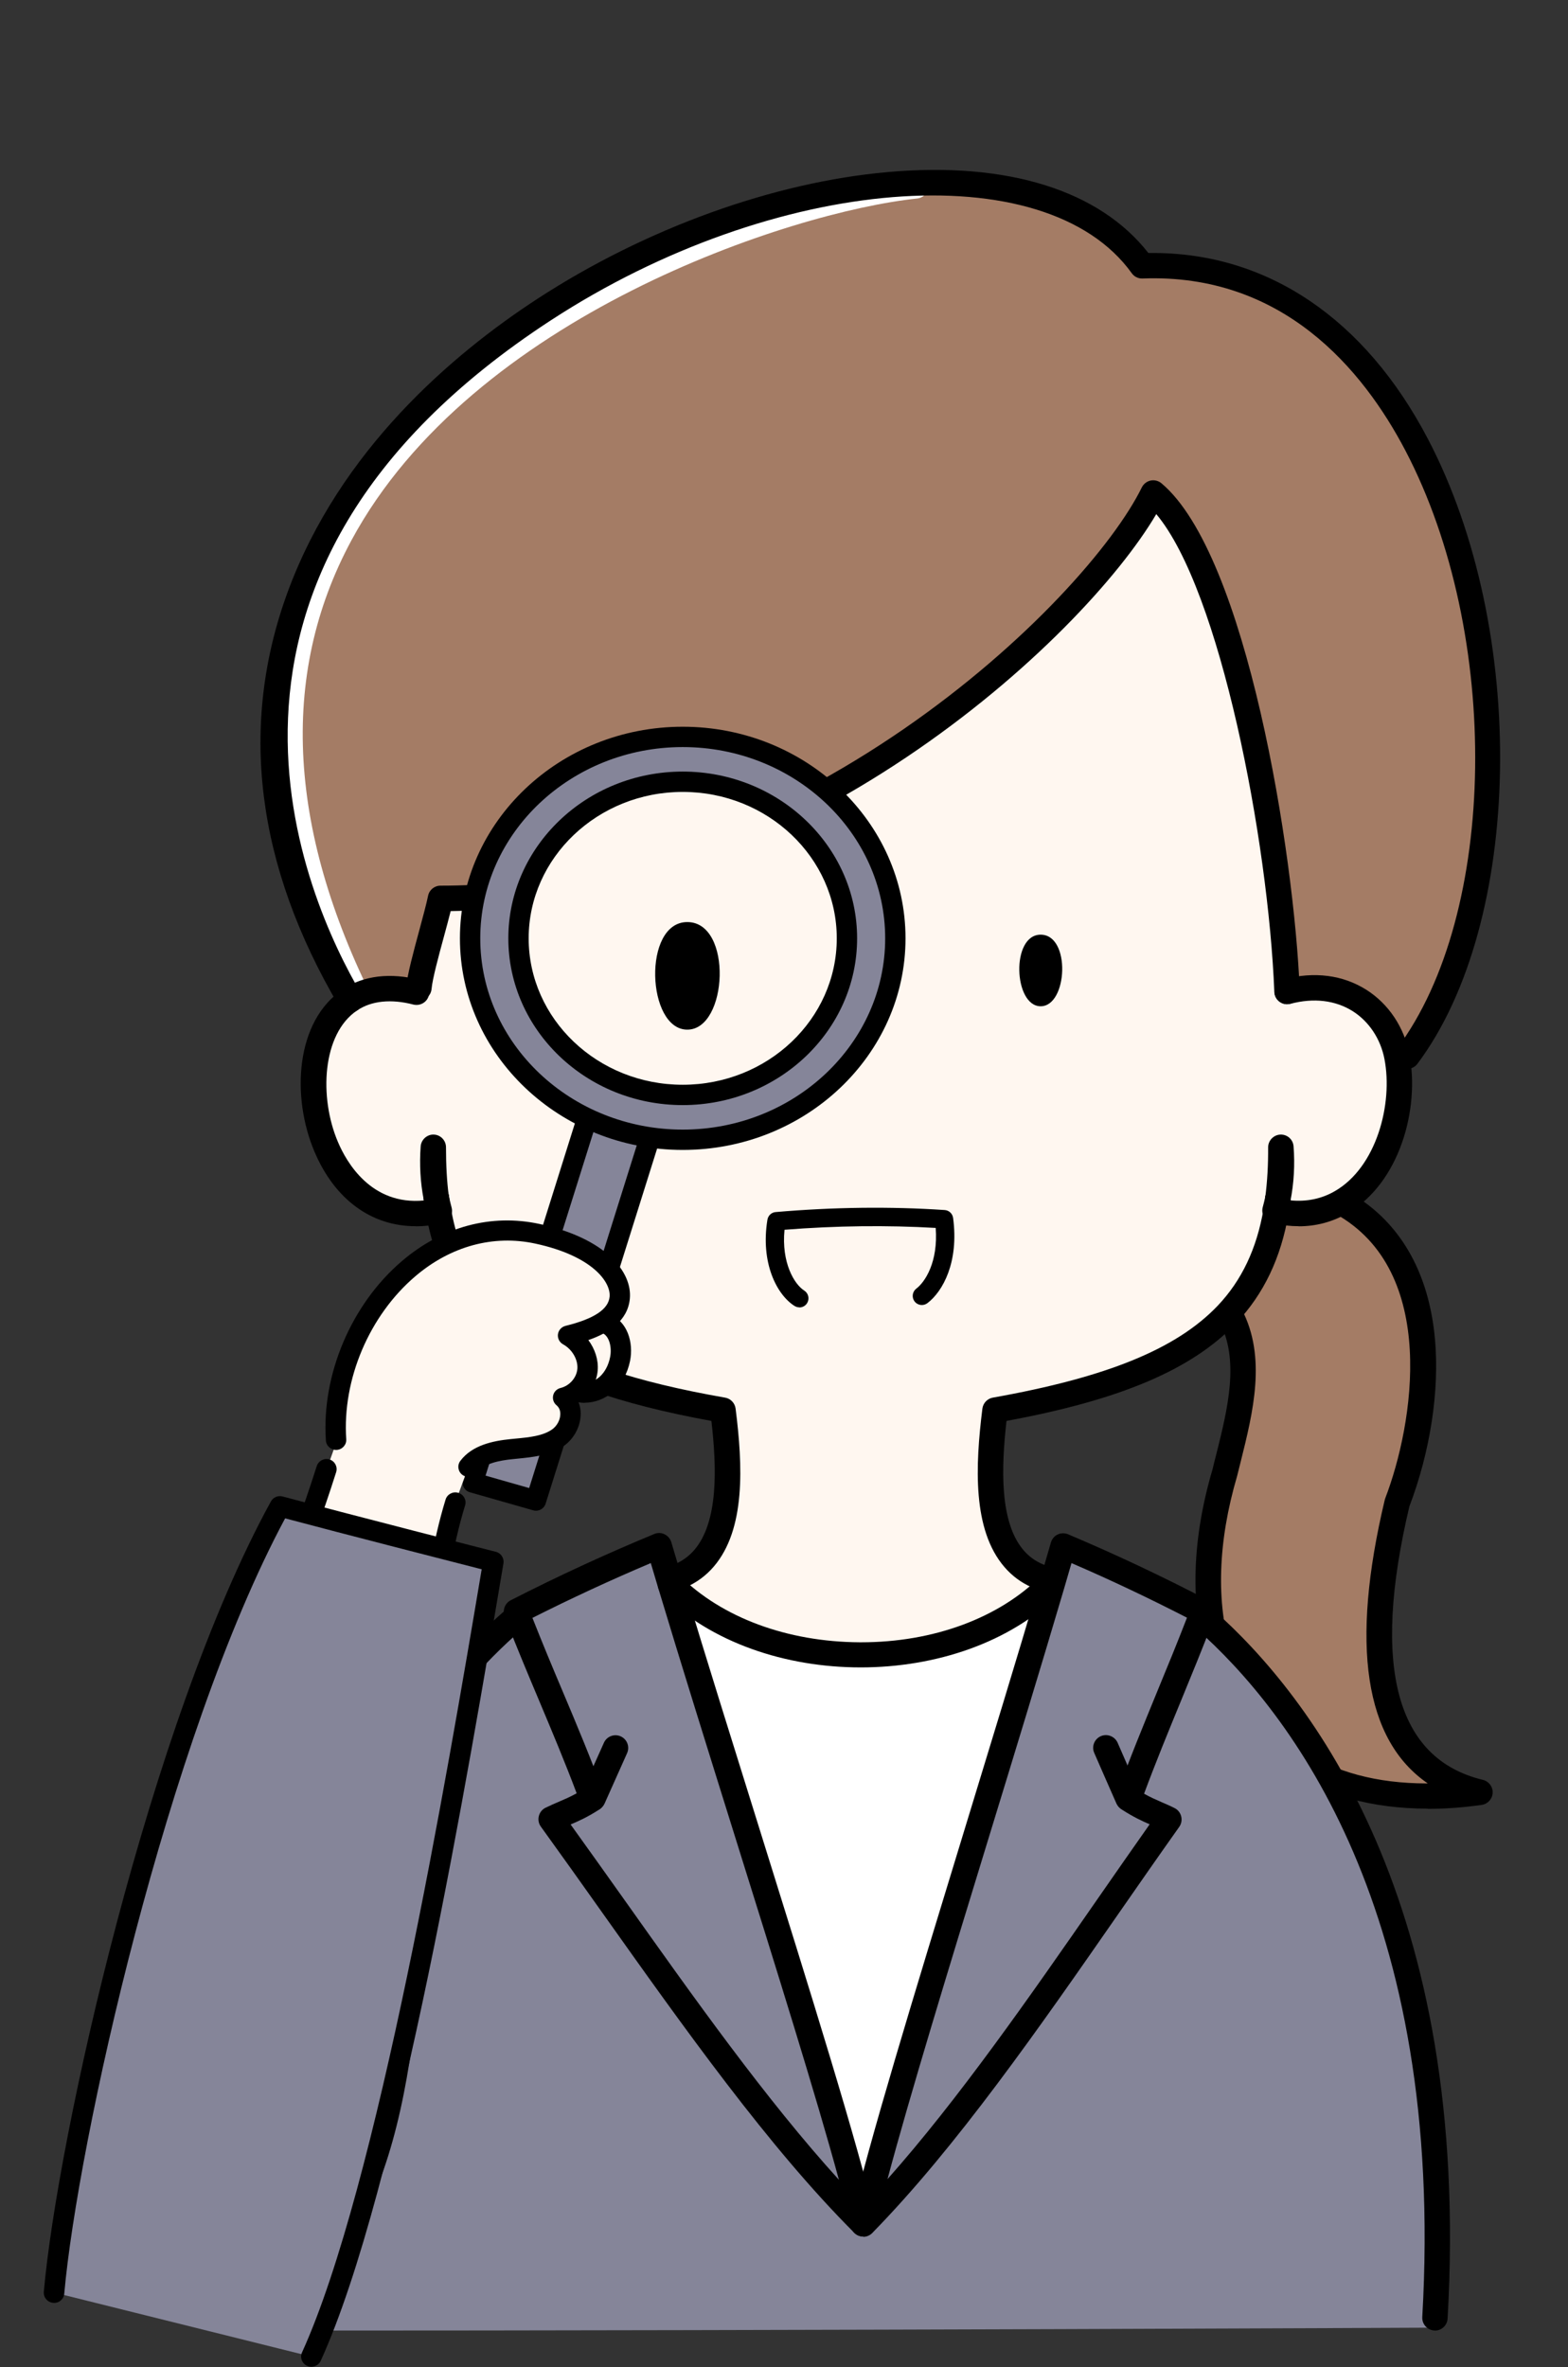
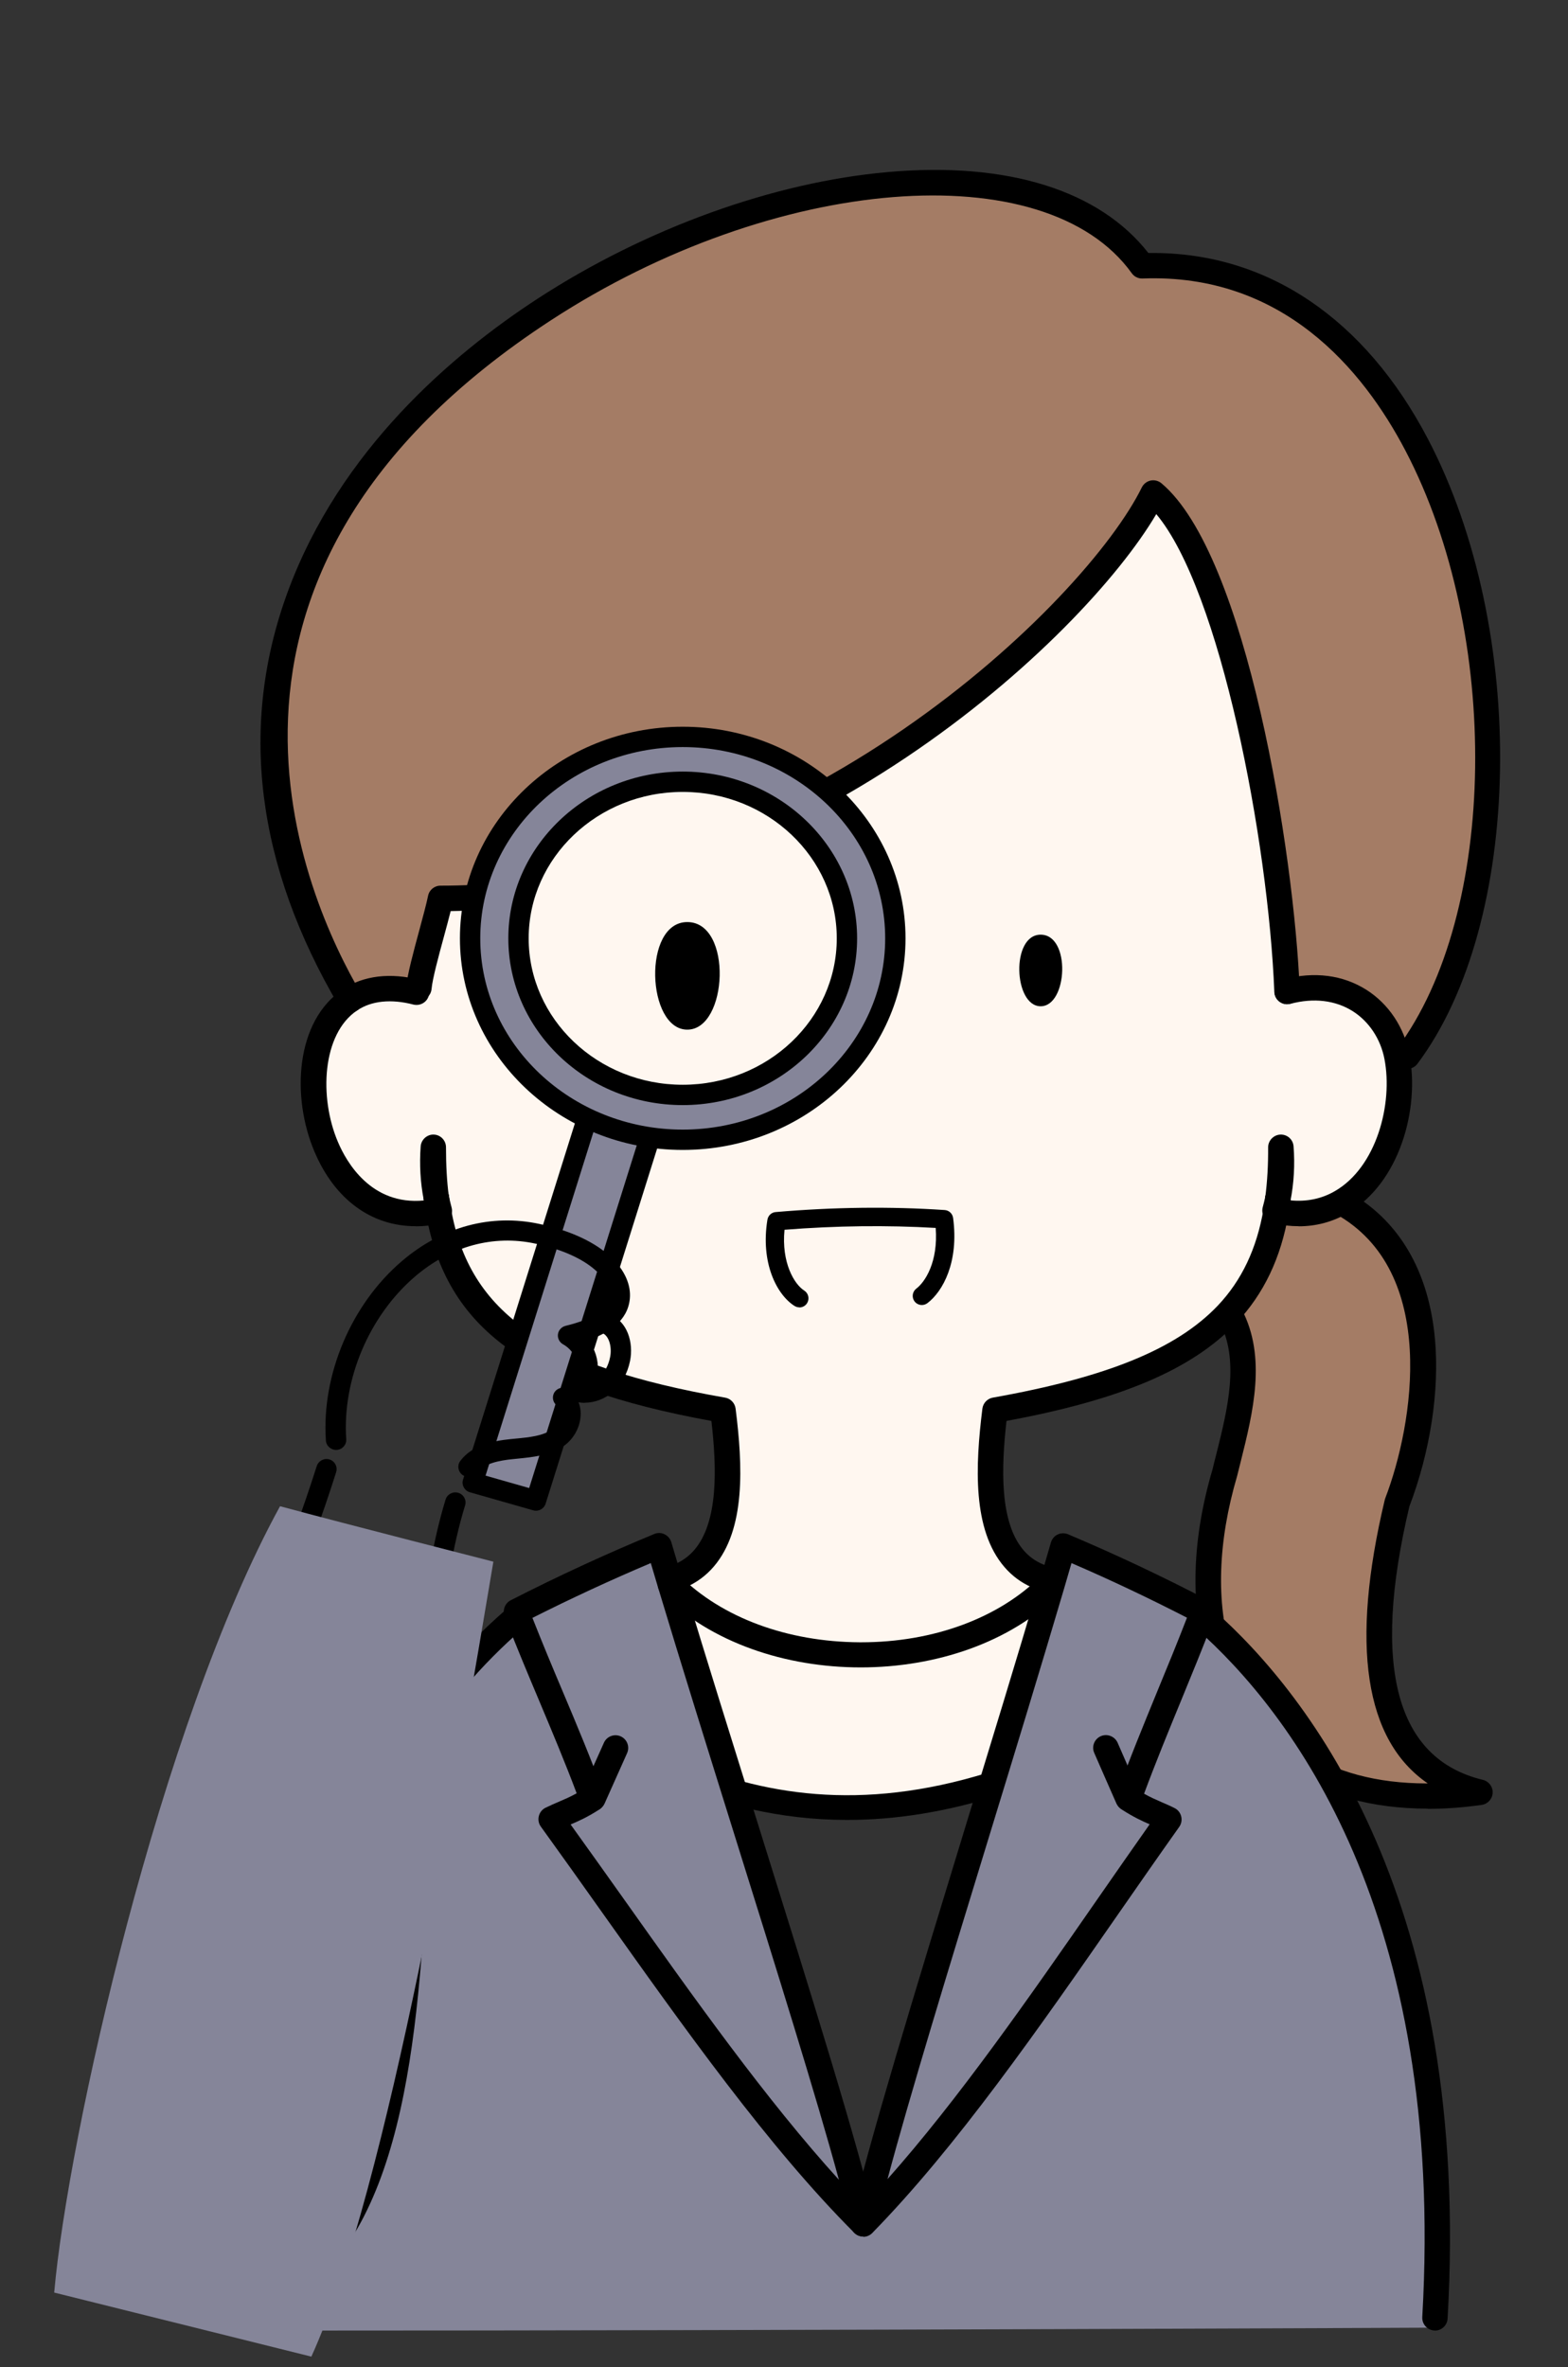
<svg xmlns="http://www.w3.org/2000/svg" height="232.8" preserveAspectRatio="xMidYMid meet" version="1.0" viewBox="8.5 -3.6 154.2 232.8" width="154.2" zoomAndPan="magnify">
  <rect x="8.5" y="-3.6" width="154.2" height="232.8" fill="#333333" stroke="none" />
  <g>
    <g>
      <g id="change1_1">
        <path d="M133.98,115.49c2.5,.55,4.64,.16,6.4-.86v.02c10.52,5.78,8.93,20.61,5.51,29.53-2.45,10.29-4.21,25.5,8.14,28.47-13.83,1.95-22.69-3.75-25.63-13.29-1.58-5.12-1.45-11.35,.54-18.1,1.25-5.15,3.04-10.81,.57-15.5l-.37-.11c2.6-2.74,4.14-6.07,4.84-10.16Z" fill="#a47c65" />
      </g>
      <g id="change1_2">
        <path d="M145.87,100.31c-.86-4.49-4.02-7.83-9.77-6.33l-1.03-.07c-.6-15.26-5.68-42.76-13.16-49.02-5.33,10.89-34.12,39.87-70.09,39.87-.46,2.2-1.97,6.99-2.13,8.79l-2.9,.07c-1.53,0-2.82,.4-3.87,1.11C8.51,36.26,102.03-3.62,120.81,22.54c34.15-1.27,41.94,56.55,26.08,77.72l-1.02,.05Z" fill="#a47c65" />
      </g>
      <g id="change2_1">
-         <path d="M44.65,97.64c-.45,0-.89-.25-1.11-.68-9.38-18.15-10.29-34.5-2.68-48.61C53.32,25.24,85.04,14.85,98.44,13.44c.7-.07,1.3,.43,1.37,1.11s-.43,1.3-1.11,1.37c-12.46,1.31-43.77,11.59-55.64,33.62-7.19,13.33-6.28,28.9,2.7,46.27,.32,.61,.08,1.37-.54,1.68-.18,.09-.38,.14-.57,.14Z" fill="#fff" />
-       </g>
+         </g>
      <g id="change3_3">
        <path d="M134.17,114.61c.33-1.69,.42-3.38,.29-5.05,0,1.8-.09,3.48-.29,5.05Zm1.93-20.3c5.75-1.5,8.91,1.84,9.77,6.33,.99,5.12-1,11.73-5.49,14.32-1.76,1.02-3.9,1.41-6.4,.86,.07-.38,.13-.78,.18-1.18-.08,.39-.17,.77-.28,1.16,.03,.01,.07,.02,.1,.02-.7,4.09-2.24,7.42-4.84,10.16-4.31,4.52-11.55,7.41-22.81,9.41-.81,6.54-1.47,16.68,7.3,16.94,4.37,.27,9.93,3.22,11.26,7.83,.26,.91,.35,1.89,.24,2.92-31.13,19.6-48.38,10.08-64.57,0-.69-6.26,6.34-10.42,11.64-10.75,8.86-.26,8.2-10.4,7.38-16.94-18.3-3.2-26.08-8.73-27.97-19.57,.03,0,.07,0,.1-.02-.12-.44-.22-.88-.31-1.32-.2-1.54-.28-3.17-.28-4.92-.12,1.63-.04,3.28,.28,4.92,.06,.45,.12,.9,.21,1.34-11.95,2.61-15.86-15.98-8.69-20.76,1.05-.71,2.34-1.11,3.87-1.11l2.9-.07c.16-1.8,1.67-6.59,2.13-8.79,35.97,0,64.76-28.98,70.09-39.87,7.48,6.26,12.56,33.76,13.16,49.02l1.03,.07Z" fill="#fff7f0" />
      </g>
    </g>
    <g id="change4_7">
      <path d="M49.37,116.99c-4.33,0-7.94-2.61-9.94-7.32-2.3-5.41-1.88-12.87,2.8-15.98,2.01-1.36,4.68-1.66,7.55-.92,.67,.17,1.07,.86,.89,1.53-.17,.67-.86,1.06-1.53,.89-2.15-.56-4.11-.38-5.52,.58-3.44,2.3-3.76,8.54-1.89,12.93,.83,1.97,3.26,6.26,8.46,5.76,0-.02,0-.03-.01-.05-.14-.68,.3-1.34,.97-1.47,.67-.14,1.33,.3,1.47,.97,.08,.41,.18,.83,.29,1.24,.17,.63-.17,1.29-.79,1.51-.11,.04-.22,.06-.32,.08-.83,.18-1.64,.26-2.43,.26Zm2.24-2.75h0Z" />
      <path d="M146.89,101.51c-.26,0-.52-.08-.75-.25-.55-.41-.67-1.2-.25-1.75,9.91-13.23,10.29-40.71,.82-58.8-4.19-8-12.08-17.45-25.85-16.92-.42,.02-.82-.18-1.06-.52-8.49-11.82-35.16-9.67-57.08,4.6-38.7,25.21-24.11,57.06-18.72,66.23,.35,.59,.15,1.36-.44,1.71-.59,.35-1.36,.15-1.71-.44-8.18-13.9-9.88-27.62-5.06-40.75,5.12-13.94,16.19-23.38,24.57-28.84,10.63-6.92,23.2-11.47,34.47-12.46,11.73-1.04,20.78,1.79,25.6,7.96,.15,0,.3,0,.45,0,11.28,0,20.85,6.46,27.04,18.28,9.87,18.84,9.39,47.55-1.03,61.46-.25,.33-.62,.5-1,.5Z" />
      <path d="M51.4,115.4c-.59,0-1.11-.42-1.23-1.01-.33-1.7-.43-3.46-.3-5.25,.05-.67,.64-1.19,1.29-1.16,.67,.02,1.2,.58,1.2,1.25,0,1.81,.09,3.36,.27,4.76,.09,.67-.37,1.29-1.04,1.39-.07,.01-.13,.02-.2,.02Z" />
      <path d="M91.81,175.38c-13.34,0-23.25-6.17-31.91-11.57-.33-.2-.54-.54-.58-.92-.28-2.49,.5-4.9,2.24-6.97,2.39-2.84,6.64-4.92,10.57-5.16,2.08-.06,3.58-.69,4.65-1.93,2.38-2.77,2.21-8.1,1.68-12.69-18.2-3.32-26.09-9.09-28.07-20.42-.09-.43-.15-.91-.22-1.39-.09-.68,.39-1.31,1.08-1.4,.68-.09,1.31,.39,1.4,1.08,.06,.42,.11,.84,.2,1.25,1.8,10.31,9.35,15.51,26.96,18.59,.54,.09,.96,.53,1.03,1.08,.71,5.62,1,11.86-2.15,15.54-1.53,1.78-3.69,2.72-6.43,2.8-2.7,.17-6.48,1.56-8.77,4.28-1.17,1.39-1.74,2.9-1.7,4.5,14.69,9.14,31.44,19.1,62.16,0,.01-.64-.07-1.26-.24-1.86-1.14-3.96-6.15-6.68-10.14-6.92-2.66-.08-4.79-1.01-6.3-2.77-3.15-3.67-2.86-9.93-2.16-15.57,.07-.54,.48-.98,1.02-1.08,11.24-2,18.07-4.79,22.12-9.04,2.37-2.5,3.84-5.61,4.51-9.51,.07-.37,.12-.75,.17-1.12,.08-.69,.71-1.18,1.39-1.09,.69,.08,1.17,.71,1.09,1.39-.05,.42-.12,.85-.19,1.25-.75,4.39-2.44,7.93-5.16,10.8-4.34,4.55-11.32,7.53-22.58,9.61-.52,4.61-.69,9.96,1.68,12.72,1.05,1.22,2.53,1.84,4.52,1.9,4.98,.31,10.96,3.66,12.42,8.73,.31,1.09,.41,2.23,.28,3.4-.04,.38-.25,.72-.58,.92-13.53,8.52-24.6,11.57-33.98,11.57Z" />
      <path d="M134.17,115.53c-.07,0-.13,0-.2-.02-.67-.11-1.13-.72-1.04-1.39,.2-1.53,.29-3.17,.28-4.88,0-.67,.53-1.23,1.2-1.26,.68-.03,1.25,.48,1.3,1.15,.14,1.8,.04,3.62-.31,5.39-.12,.59-.64,1.01-1.23,1.01Z" />
      <path d="M134.16,115.56h0c-.69,0-1.25-.56-1.25-1.25,0-.33,.14-.68,.38-.91,.49-.49,1.28-.49,1.77,0,.35,.35,.45,.86,.3,1.3-.16,.5-.63,.87-1.19,.87Z" />
      <path d="M136.21,116.99c-.79,0-1.59-.09-2.42-.27-.13-.02-.24-.05-.32-.08-.62-.22-.96-.88-.79-1.52,.1-.36,.18-.71,.26-1.07,.14-.68,.79-1.11,1.48-.97,.64,.13,1.06,.73,.99,1.37,1.59,.15,3.05-.15,4.35-.9,4.12-2.37,5.74-8.6,4.89-13-.38-1.97-1.51-3.68-3.11-4.7-1.71-1.08-3.84-1.34-6.14-.73-.67,.17-1.35-.23-1.53-.89-.17-.67,.23-1.35,.89-1.53,3-.78,5.8-.42,8.11,1.04,2.18,1.38,3.73,3.69,4.23,6.34,1.04,5.36-.96,12.68-6.09,15.64-1.47,.85-3.08,1.28-4.8,1.28Zm-2.22-2.75h0Z" />
      <path d="M135.07,95.16c-.67,0-1.22-.53-1.25-1.2-.59-14.94-5.33-39.53-11.61-47-7.21,12.26-35.26,38.54-69.39,39.04-.19,.75-.42,1.62-.67,2.53-.53,1.94-1.12,4.14-1.21,5.13-.06,.69-.67,1.19-1.36,1.13-.69-.06-1.2-.67-1.13-1.36,.11-1.2,.71-3.42,1.29-5.56,.35-1.31,.69-2.55,.86-3.38,.12-.58,.63-.99,1.22-.99,34.98,0,63.51-28.02,68.97-39.17,.17-.34,.49-.59,.86-.67,.37-.08,.77,.02,1.06,.26,8.4,7.03,13.08,36.47,13.61,49.93,.03,.69-.51,1.27-1.2,1.3-.02,0-.03,0-.05,0Z" />
      <path d="M148.9,174.27c-10.88,0-18.82-5.22-21.7-14.54-1.68-5.44-1.49-11.94,.54-18.82,.1-.42,.22-.91,.35-1.4,1.15-4.59,2.33-9.33,.32-13.16-.32-.61-.09-1.37,.52-1.69,.61-.32,1.37-.09,1.69,.52,2.46,4.68,1.1,10.13-.1,14.94-.12,.48-.24,.96-.36,1.44-1.9,6.46-2.09,12.47-.56,17.44,2.55,8.28,9.43,12.79,19.2,12.79h.11c-6.21-4.26-7.63-13.61-4.23-27.89,.01-.05,.03-.11,.05-.16,2.77-7.22,5.3-22.36-4.94-27.99-.6-.33-.83-1.09-.49-1.7,.33-.6,1.09-.82,1.7-.49,5.04,2.77,8.02,7.81,8.62,14.57,.45,5.06-.47,11.04-2.52,16.42-3.74,15.79-1.31,24.83,7.23,26.89,.58,.14,.99,.68,.96,1.28-.03,.6-.48,1.09-1.07,1.18-1.83,.26-3.6,.39-5.3,.39Z" />
    </g>
  </g>
  <g>
    <g>
      <g id="change5_4">
        <path d="M126.96,155.61c18.99,16.77,24.05,45.53,22.66,69.7,0,0-60.57,.29-113.44,.29-1.62-24.46,3.55-53.22,22.94-69.99l.38-.16c2.32,5.95,5.07,11.93,7.24,17.86-1.73,1.11-2.68,1.33-4.04,2,9.49,13.08,20.13,29.23,30.69,39.79,10.35-10.56,20.76-26.71,30.06-39.79-1.35-.67-2.27-.89-3.97-2,2.12-5.94,4.82-11.9,7.09-17.85l.38,.15Z" fill="#858599" />
      </g>
      <g id="change5_5">
        <path d="M126.58,155.46c-2.27,5.95-4.97,11.92-7.09,17.85,1.7,1.11,2.62,1.33,3.97,2-9.3,13.08-19.72,29.23-30.06,39.79,2.53-11.21,12.1-40.94,18.54-62.81,.39-1.32,.77-2.61,1.12-3.86,4.66,1.97,9.24,4.13,13.73,6.48-.07,.18-.14,.37-.21,.55Z" fill="#858599" />
      </g>
      <g id="change2_2">
-         <path d="M111.93,152.29c-6.44,21.88-16.01,51.6-18.54,62.81-2.58-11.23-12.37-41.01-18.96-62.89,9.14,9.14,28.01,9.37,37.35,.03l.16,.05Z" fill="#fff" />
-       </g>
+         </g>
      <g id="change5_6">
        <path d="M74.43,152.21c6.58,21.88,16.38,51.66,18.96,62.89-10.56-10.56-21.2-26.71-30.69-39.79,1.37-.67,2.32-.89,4.04-2-2.17-5.94-4.93-11.91-7.24-17.86-.08-.18-.15-.36-.21-.54,4.59-2.35,9.26-4.51,14.02-6.48,.36,1.23,.74,2.49,1.12,3.78Z" fill="#858599" />
      </g>
    </g>
    <g id="change4_1">
      <path d="M93.39,216.35c-.32,0-.64-.13-.88-.37-8.42-8.42-16.71-20.11-24.73-31.41-2.07-2.92-4.11-5.79-6.09-8.53-.22-.3-.29-.68-.2-1.04s.33-.66,.66-.82c.47-.23,.89-.41,1.31-.59,.56-.24,1.1-.47,1.75-.83-1.14-3.04-2.44-6.13-3.7-9.13-1.07-2.54-2.17-5.16-3.17-7.74-.07-.17-.15-.36-.22-.56-.22-.59,.04-1.26,.6-1.55,4.63-2.37,9.38-4.56,14.12-6.52,.33-.14,.7-.13,1.02,.03s.56,.44,.66,.78c.36,1.23,.74,2.49,1.12,3.77,2.26,7.5,4.92,16,7.49,24.23,5.03,16.11,9.79,31.32,11.49,38.74,.12,.54-.12,1.1-.61,1.37-.19,.11-.4,.16-.61,.16Zm-28.78-40.53c1.7,2.36,3.44,4.81,5.21,7.3,6.91,9.74,14.01,19.76,21.18,27.65-2.21-8.14-6.15-20.74-10.28-33.95-2.57-8.23-5.23-16.74-7.49-24.25-.25-.83-.49-1.65-.73-2.45-3.9,1.65-7.81,3.46-11.64,5.39,.95,2.41,1.96,4.83,2.95,7.17,1.41,3.34,2.86,6.8,4.1,10.21,.2,.55,0,1.17-.5,1.48-1.16,.75-2.01,1.12-2.8,1.46Z" />
      <path d="M66.82,174.49c-.17,0-.34-.04-.51-.11-.63-.28-.91-1.02-.63-1.65l2.21-4.94c.28-.63,1.02-.91,1.65-.63,.63,.28,.91,1.02,.63,1.65l-2.21,4.95c-.21,.46-.66,.74-1.14,.74Z" />
      <path d="M93.39,216.35c-.2,0-.41-.05-.6-.15-.49-.27-.75-.83-.62-1.37,1.66-7.36,6.27-22.43,11.15-38.39,2.54-8.32,5.18-16.92,7.41-24.5,.39-1.32,.76-2.6,1.12-3.85,.1-.34,.34-.63,.66-.78,.32-.15,.69-.16,1.03-.02,4.64,1.96,9.29,4.15,13.83,6.52,.56,.29,.81,.95,.59,1.54-.07,.2-.15,.4-.23,.61-.97,2.54-2.04,5.15-3.08,7.68-1.24,3.01-2.51,6.11-3.64,9.16,.64,.36,1.17,.59,1.72,.83,.41,.18,.82,.35,1.27,.58,.33,.16,.57,.46,.66,.82,.09,.35,.02,.73-.19,1.03-1.95,2.75-3.95,5.62-5.99,8.56-7.84,11.29-15.95,22.96-24.2,31.38-.24,.25-.57,.38-.89,.38Zm20.48-66.22c-.24,.82-.48,1.66-.73,2.51-2.24,7.6-4.87,16.21-7.42,24.53-3.99,13.03-7.79,25.46-9.94,33.53,6.99-7.87,13.92-17.84,20.65-27.54,1.74-2.5,3.45-4.97,5.13-7.35-.78-.34-1.61-.72-2.75-1.46-.48-.32-.69-.92-.49-1.47,1.22-3.41,2.65-6.87,4.02-10.22,.97-2.35,1.97-4.78,2.89-7.17-3.74-1.92-7.55-3.73-11.36-5.37Z" />
      <path d="M119.42,174.49c-.48,0-.94-.28-1.14-.75-.73-1.65-1.45-3.3-2.17-4.95-.28-.63,.01-1.37,.65-1.65,.63-.27,1.37,.02,1.65,.65,.72,1.65,1.43,3.29,2.16,4.94,.28,.63,0,1.37-.64,1.65-.16,.07-.34,.11-.5,.11Z" />
      <path d="M36.18,225.88c-.65,0-1.2-.51-1.25-1.17-2.72-41.02,13.47-61.49,23.37-70.05,.52-.45,1.31-.39,1.76,.13,.45,.52,.39,1.31-.13,1.76-16.23,14.04-24.44,38.82-22.51,67.99,.05,.69-.48,1.29-1.16,1.33-.03,0-.06,0-.08,0Z" />
      <path d="M149.62,225.59s-.05,0-.07,0c-.69-.04-1.22-.63-1.18-1.32,2.29-39.82-12.96-59.52-22.24-67.72-.52-.46-.57-1.25-.11-1.76,.46-.52,1.25-.57,1.76-.11,9.63,8.5,25.43,28.87,23.08,69.74-.04,.67-.59,1.18-1.25,1.18Z" />
      <path d="M93.14,160.38c-7.37,0-14.73-2.43-19.59-7.28-.49-.49-.49-1.28,0-1.77s1.28-.49,1.77,0c4.15,4.15,10.6,6.54,17.72,6.58,.05,0,.1,0,.15,0,7.1,0,13.55-2.38,17.71-6.55,.49-.49,1.28-.49,1.77,0s.49,1.28,0,1.77c-4.83,4.83-12.18,7.25-19.53,7.25Z" />
    </g>
  </g>
  <g id="change4_5">
    <path d="M75.31,88.32c2.99,0,2.66,7.04,0,7.04s-2.94-7.04,0-7.04Z" />
    <path d="M110.84,88.32c2.99,0,2.66,7.04,0,7.04s-2.94-7.04,0-7.04Z" />
    <path d="M87.11,124.97c-.17,0-.33-.05-.48-.14-1.76-1.12-3.35-4.26-2.66-8.48,.07-.41,.4-.72,.81-.75,5.68-.49,11.27-.56,16.62-.2,.43,.03,.77,.35,.83,.78,.58,4.33-1,7.22-2.53,8.38-.4,.3-.96,.22-1.26-.17-.3-.4-.22-.96,.17-1.26,.86-.65,2.16-2.61,1.91-5.97-4.8-.28-9.8-.22-14.87,.18-.32,3.24,.97,5.37,1.94,5.98,.42,.27,.54,.82,.28,1.24-.17,.27-.46,.42-.76,.42Z" />
  </g>
  <g>
    <g>
      <g id="change5_1">
        <path d="M54.99 142.2L66.76 104.71 72.97 106.48 61.2 143.97 54.99 142.2z" fill="#858599" />
      </g>
      <g id="change4_3">
        <path d="M61.2,144.97c-.09,0-.18-.01-.27-.04l-6.21-1.77c-.26-.07-.48-.25-.61-.49s-.16-.52-.07-.77l11.77-37.49c.16-.52,.7-.81,1.23-.66l6.21,1.77c.26,.07,.48,.25,.61,.49s.16,.52,.07,.77l-11.77,37.49c-.13,.43-.53,.7-.95,.7Zm-4.95-3.45l4.29,1.22,11.17-35.58-4.29-1.22-11.17,35.58Z" />
      </g>
    </g>
    <g>
      <g>
        <g id="change5_3">
          <ellipse cx="75.64" cy="88.68" fill="#858599" rx="20.91" ry="19.81" />
        </g>
        <g id="change4_8">
          <path d="M75.64,109.49c-12.08,0-21.91-9.34-21.91-20.81s9.83-20.81,21.91-20.81,21.91,9.34,21.91,20.81-9.83,20.81-21.91,20.81Zm0-39.62c-10.98,0-19.91,8.44-19.91,18.81s8.93,18.81,19.91,18.81,19.91-8.44,19.91-18.81-8.93-18.81-19.91-18.81Z" />
        </g>
      </g>
      <g>
        <g id="change3_1">
          <ellipse cx="75.64" cy="88.68" fill="#fff7f0" rx="16.15" ry="15.4" />
        </g>
        <g id="change4_2">
          <path d="M75.64,105.08c-9.46,0-17.15-7.36-17.15-16.4s7.69-16.4,17.15-16.4,17.15,7.36,17.15,16.4-7.69,16.4-17.15,16.4Zm0-30.8c-8.35,0-15.15,6.46-15.15,14.4s6.79,14.4,15.15,14.4,15.15-6.46,15.15-14.4-6.79-14.4-15.15-14.4Z" />
        </g>
      </g>
    </g>
    <g>
      <g id="change3_2">
-         <path d="M53.28,144.16c-6.68,21.73,.91,64.25-15.67,77.01-8.63,6.65-20.68-1.05-19.93-11.3,1.72-23.6,15.12-44.4,22.58-67.93l1.31-3.69c.06-7.24,.87-11.82,5.76-16.02s11.22-5.47,17.85-2.93c2.17,.83,4.47,2.57,4.27,4.72-.21,2.2-.57,6.11-.67,7.4s-3.59,2.09-4.9,2.42c1.25,1.05,.75,3.07-.52,3.95s-2.97,.95-4.57,1.12-3.31,.54-4.22,1.75l-1.3,3.51Z" fill="#fff7f0" />
-       </g>
+         </g>
      <g id="change4_9">
        <path d="M54.57,141.64c-.21,0-.42-.06-.59-.19-.44-.32-.54-.94-.21-1.38,1.17-1.56,3.24-1.97,4.92-2.14l.51-.05c1.37-.13,2.67-.26,3.59-.9,.46-.32,.79-.9,.81-1.46,.02-.39-.11-.7-.37-.92-.29-.24-.41-.61-.33-.97,.08-.36,.36-.64,.73-.73,.89-.22,1.58-1.02,1.65-1.89,.07-.91-.52-1.92-1.4-2.4-.36-.2-.56-.59-.51-.99,.05-.4,.35-.73,.75-.83,2.79-.69,4.21-1.62,4.33-2.86,.14-1.44-1.69-4.02-7.31-5.23-4.12-.89-8.31,.25-11.78,3.2-4.54,3.86-7.21,10.15-6.81,16.04,.04,.54-.38,1.01-.93,1.05-.55,.03-1.03-.37-1.07-.92-.44-6.48,2.5-13.42,7.5-17.67,3.96-3.37,8.76-4.66,13.51-3.63,6.49,1.4,9.13,4.7,8.88,7.35-.21,2.22-2.13,3.39-4.08,4.07,.65,.87,1,1.94,.92,2.97-.1,1.26-.83,2.41-1.9,3.1,.17,.42,.25,.88,.22,1.36-.06,1.17-.7,2.32-1.67,2.99-1.35,.93-3.04,1.09-4.53,1.24l-.5,.05c-1.27,.13-2.81,.41-3.52,1.35-.2,.26-.5,.4-.8,.4Z" />
      </g>
      <g id="change4_10">
        <path d="M30.46,224.65c-2.08,0-4.19-.52-6.2-1.58-5-2.63-7.98-7.84-7.58-13.27,1.12-15.4,7.43-30.34,13.52-44.78,3.35-7.94,6.82-16.15,9.45-24.44,.17-.52,.73-.81,1.25-.65,.53,.16,.82,.72,.66,1.24-2.65,8.38-6.14,16.63-9.51,24.62-6.31,14.96-12.27,29.08-13.37,44.16-.34,4.66,2.22,9.13,6.53,11.39,3.94,2.07,8.34,1.72,11.79-.94,10.02-7.72,10.91-27.11,11.76-45.86,.53-11.54,1.03-22.43,3.56-30.67,.16-.52,.72-.82,1.25-.66,.53,.16,.83,.71,.67,1.23-2.46,8-2.95,18.78-3.48,30.18-.88,19.2-1.79,39.05-12.53,47.32-2.33,1.79-5.02,2.7-7.76,2.7Z" />
      </g>
      <g id="change4_11">
        <path d="M66.01,134.36c-.29,0-.57-.03-.85-.1-.54-.13-.87-.66-.74-1.19s.67-.86,1.21-.73c.58,.14,1.3-.06,1.82-.52,.51-.45,.89-1.14,1.05-1.96,.19-.93-.07-2.11-.81-2.38-.52-.19-.78-.76-.59-1.27,.19-.51,.77-.77,1.28-.58,1.84,.67,2.44,2.83,2.08,4.61-.25,1.23-.85,2.32-1.69,3.05-.78,.68-1.79,1.06-2.77,1.06Z" />
      </g>
    </g>
    <g id="change4_6">
      <path d="M76.09,87.08c4.49,0,4,10.58,0,10.58s-4.42-10.58,0-10.58Z" />
    </g>
  </g>
  <g>
    <g id="change5_2">
      <path d="M39.12,228.16c7.57-16.65,14.59-58.44,17.9-78.18,0,0-14.23-3.63-20.98-5.45-11.81,21.53-20.88,62.17-22.21,77.33" fill="#858599" />
    </g>
    <g id="change4_4">
-       <path d="M39.12,229.16c-.14,0-.28-.03-.41-.09-.51-.23-.74-.82-.51-1.32,7.41-16.29,14.27-56.77,17.67-77.02-3.09-.79-13.44-3.44-19.33-5.01-11.63,21.71-20.43,61.59-21.72,76.24-.05,.55-.53,.97-1.09,.91-.56-.05-.97-.53-.92-1.09,1.31-14.95,10.38-55.93,22.33-77.72,.22-.41,.7-.61,1.15-.49,6.67,1.79,20.83,5.41,20.97,5.44,.51,.13,.83,.62,.75,1.14-3.36,20.01-10.34,61.65-17.97,78.42-.17,.37-.54,.59-.92,.59Z" />
-     </g>
+       </g>
  </g>
</svg>